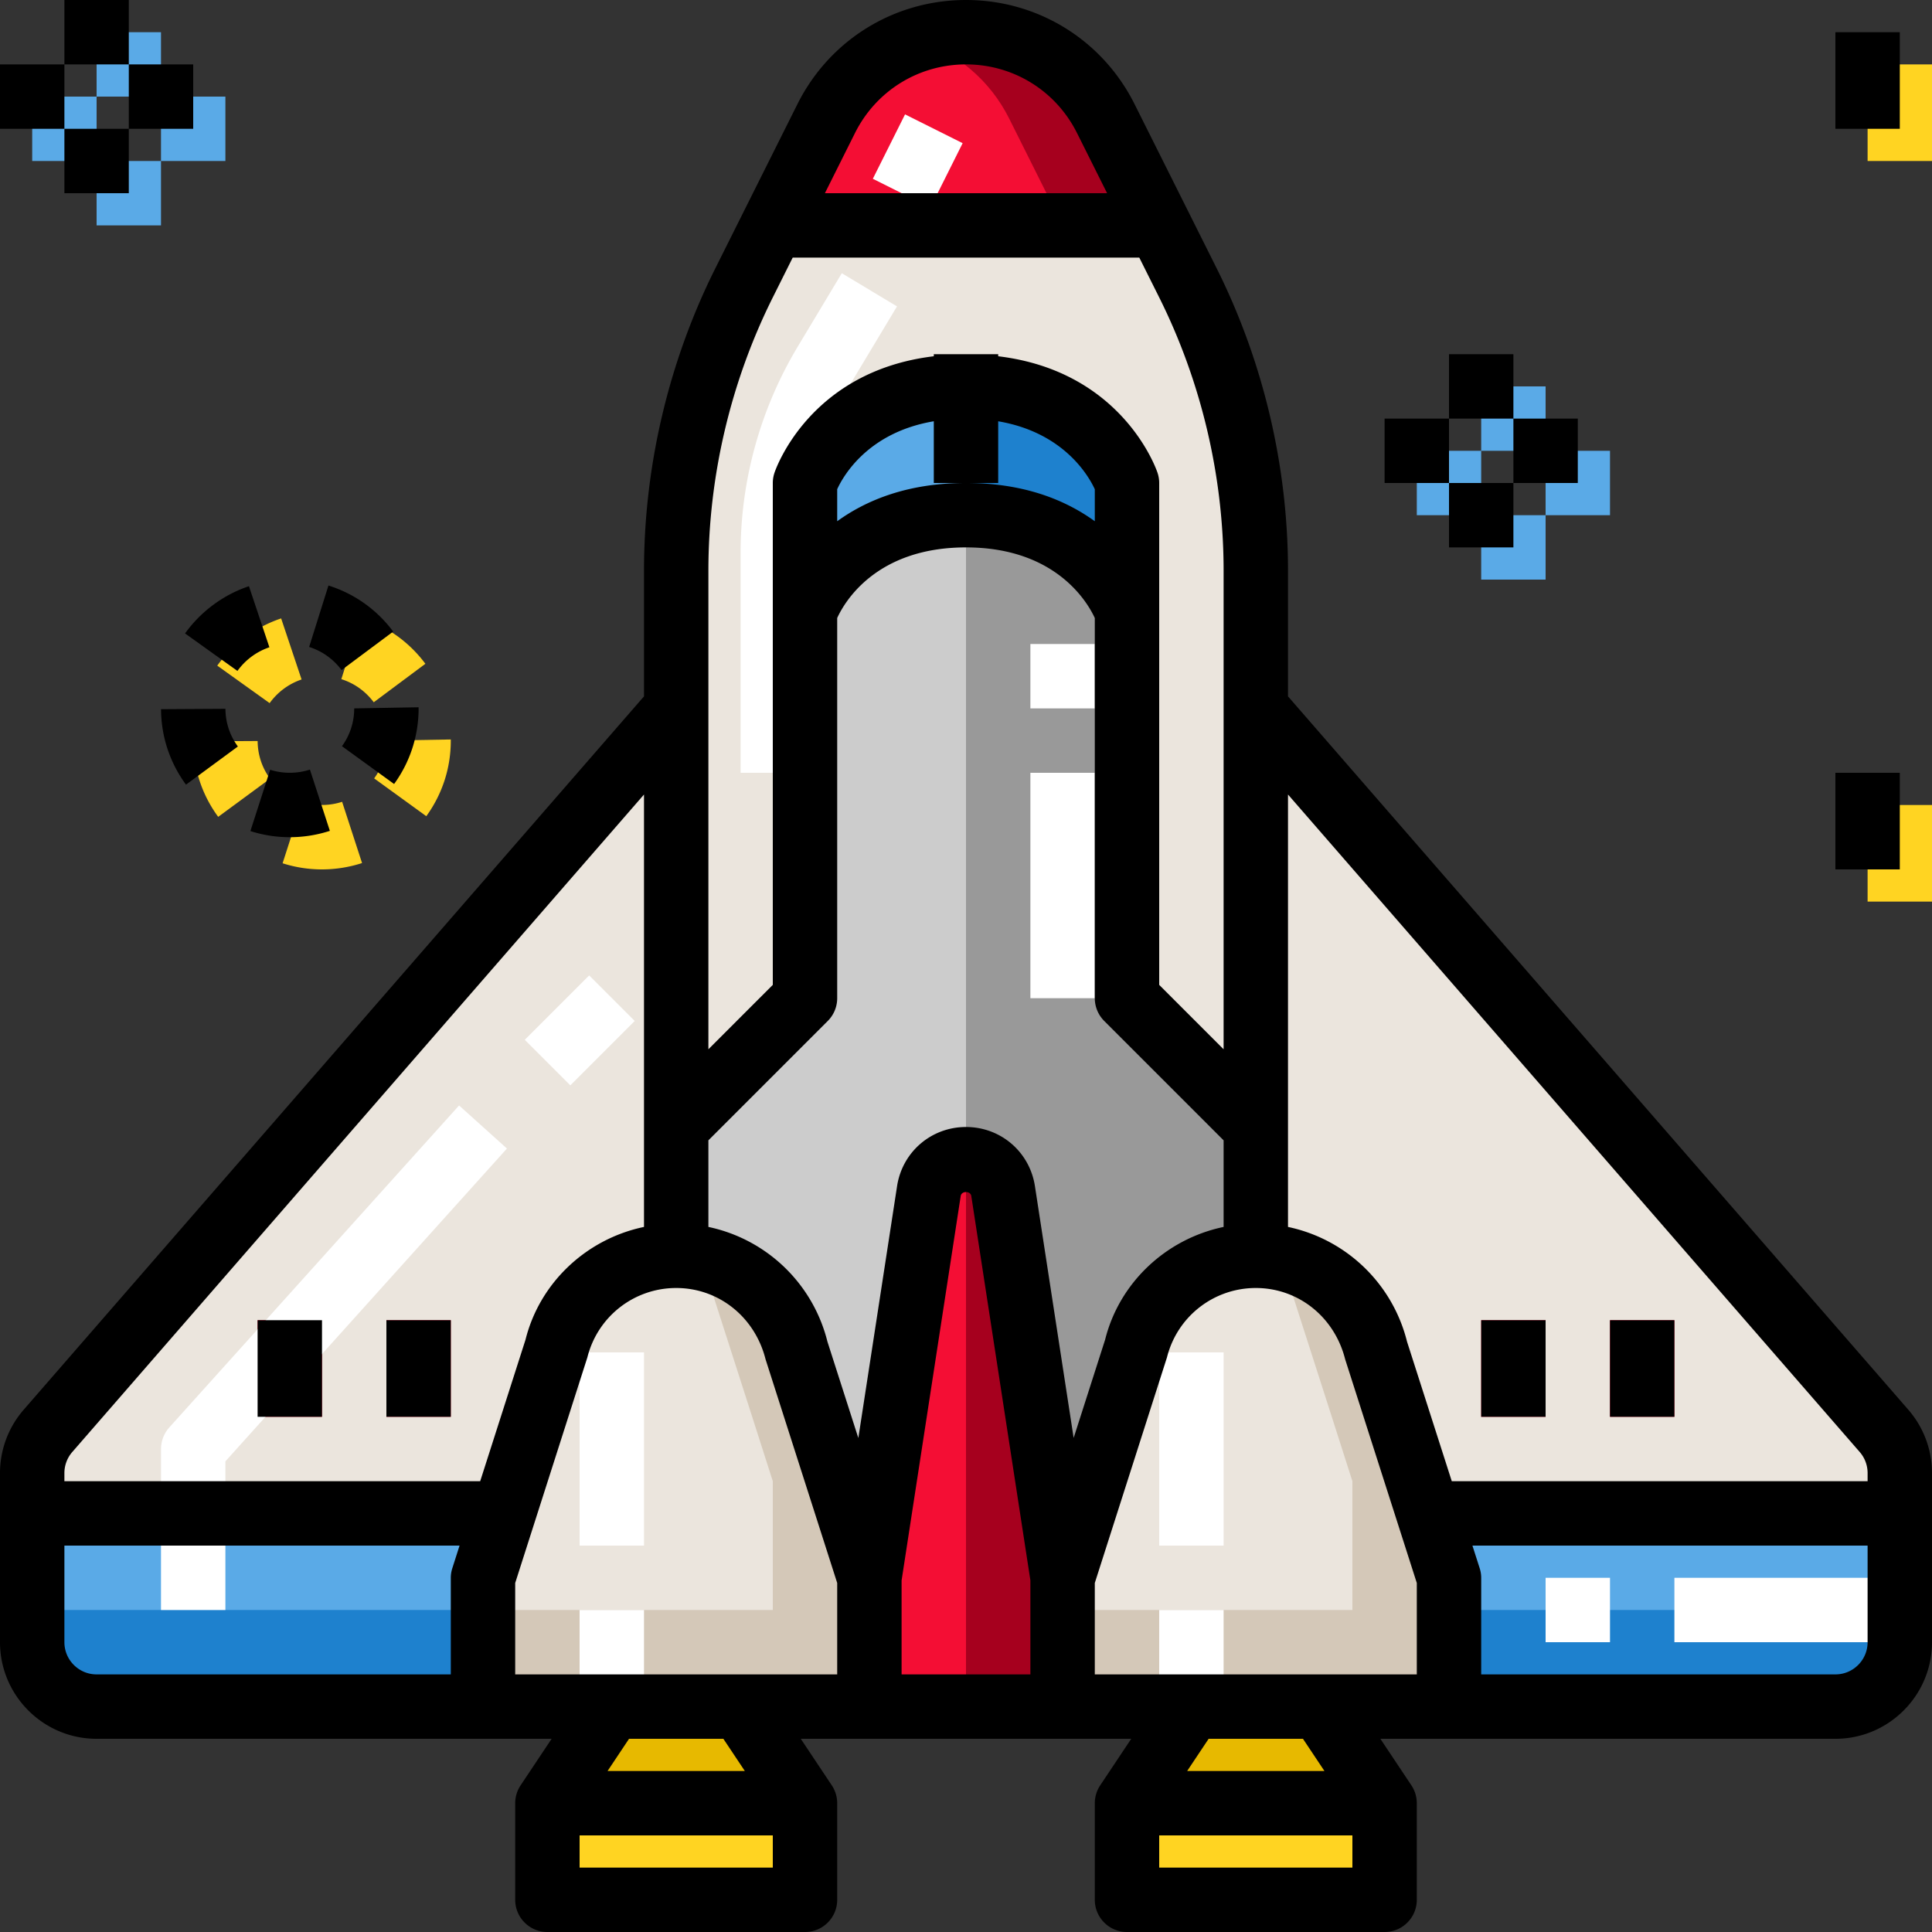
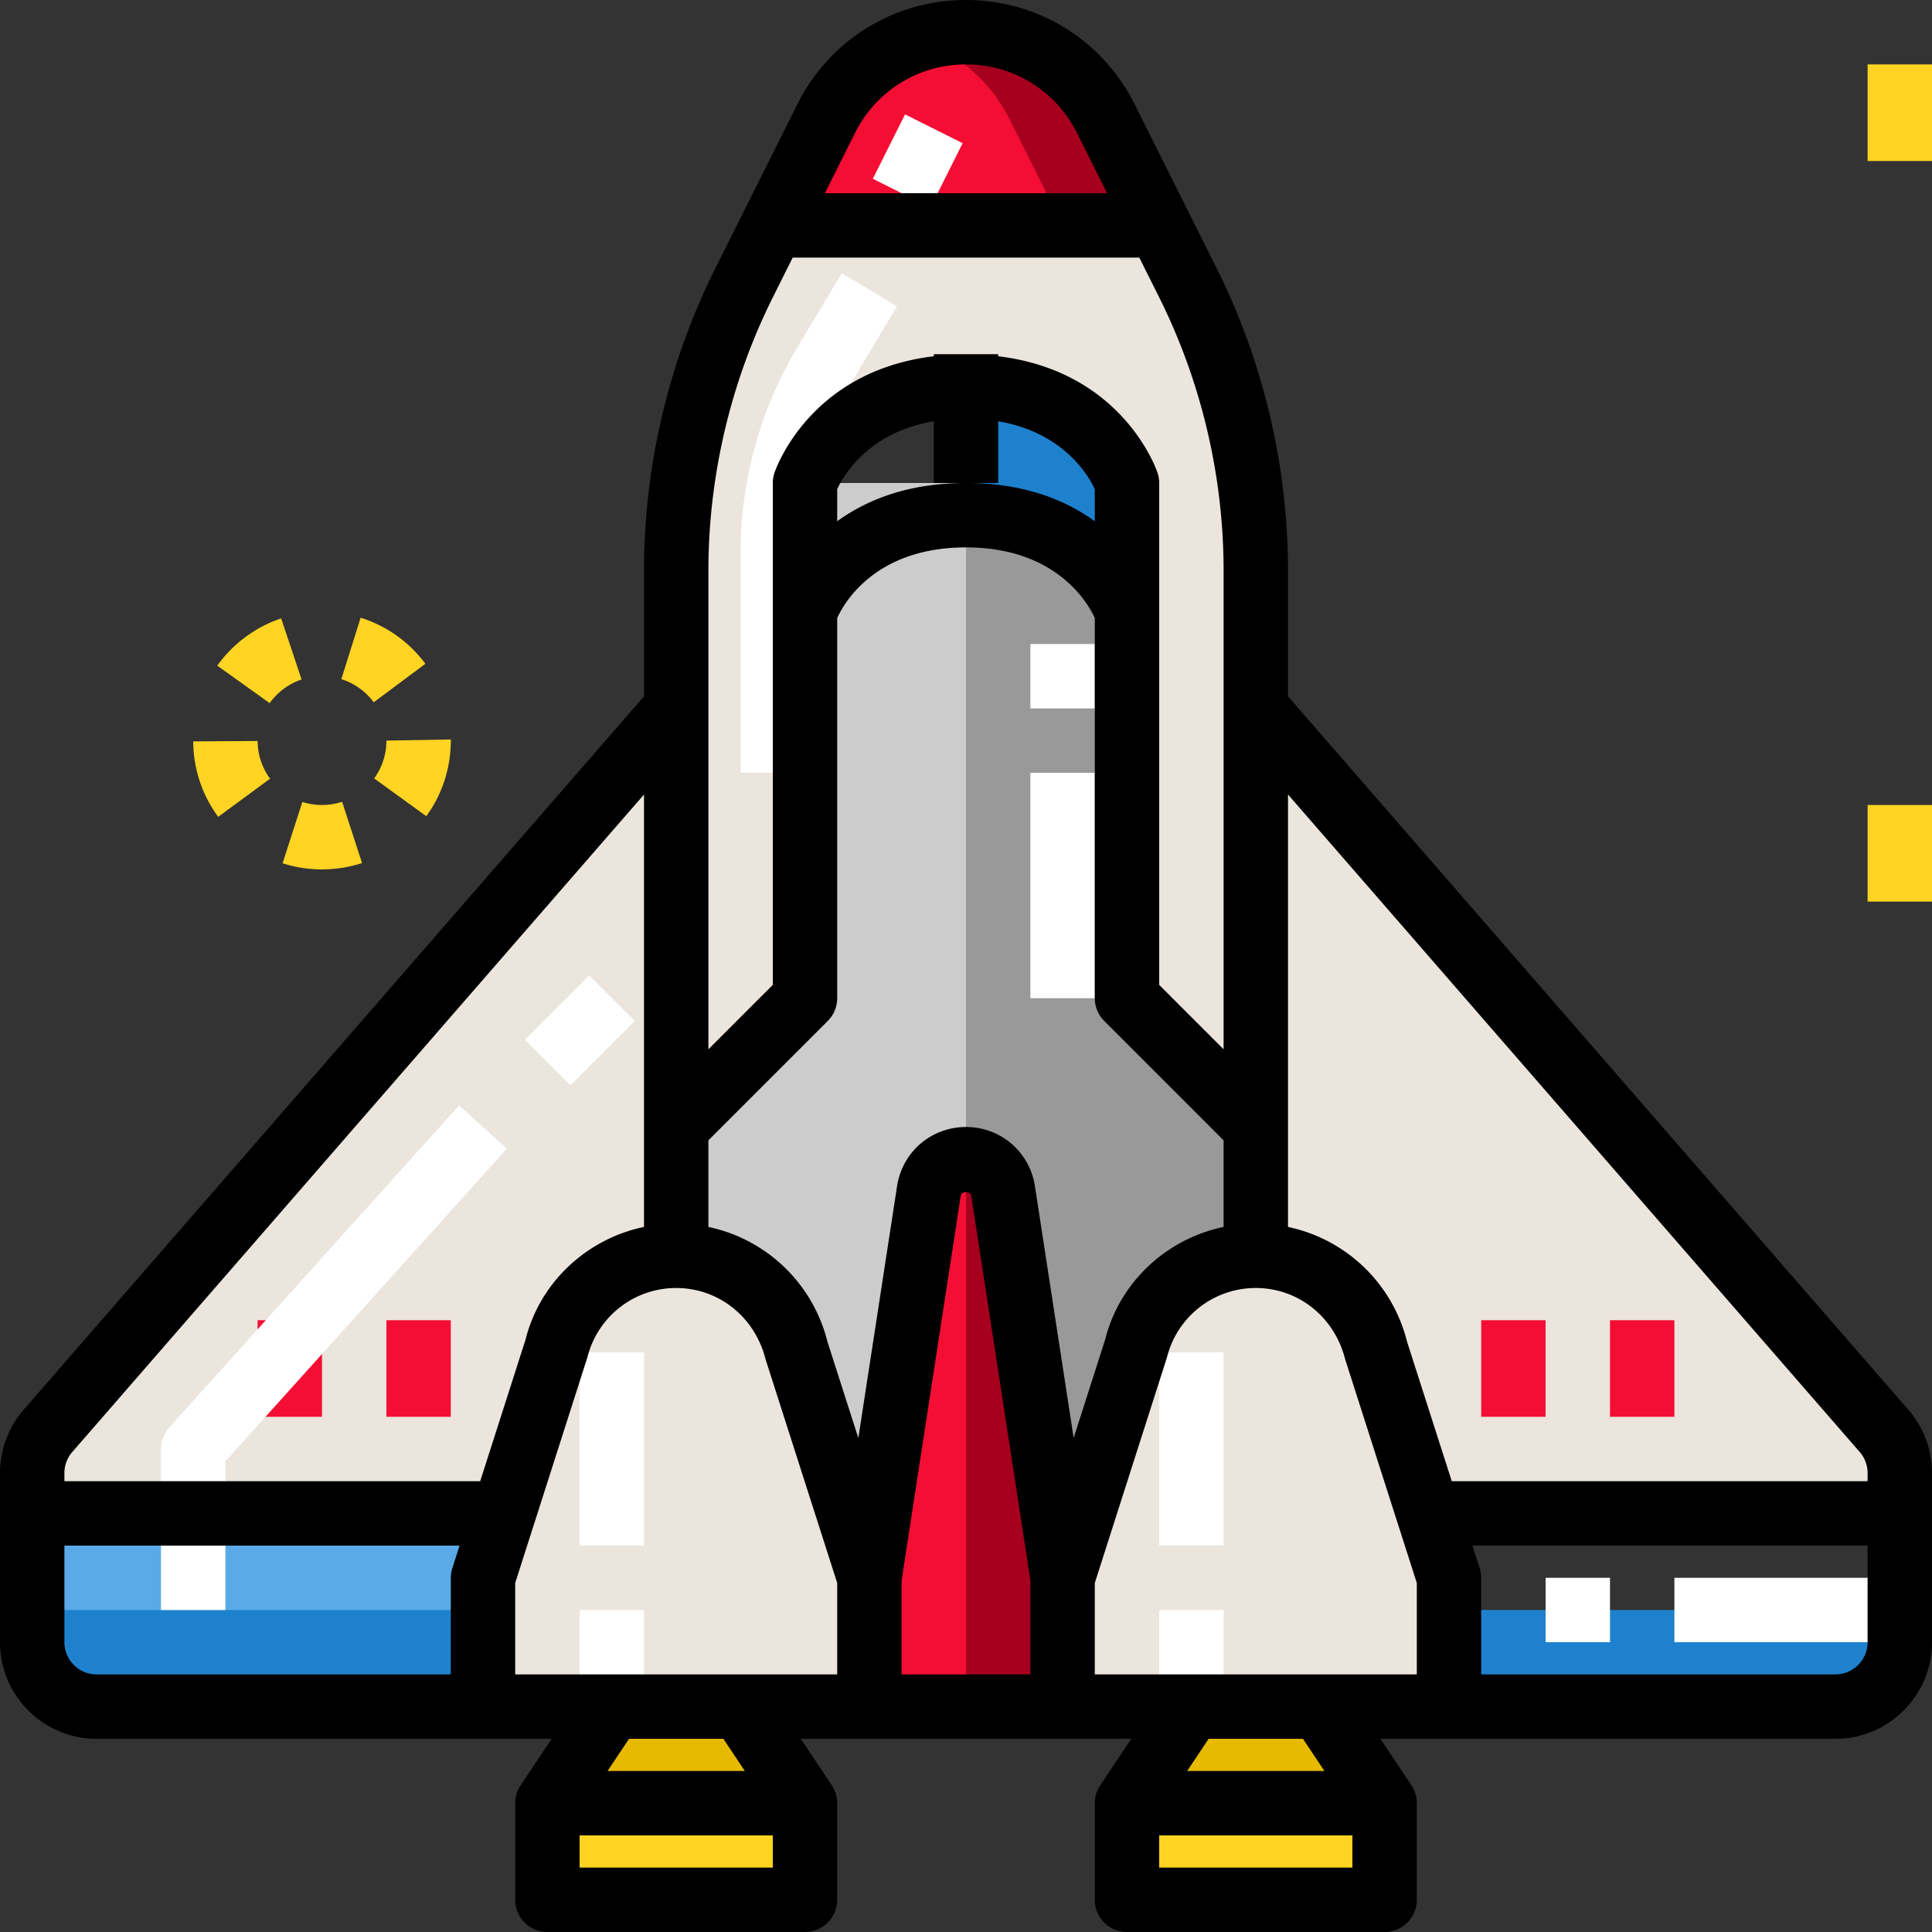
<svg xmlns="http://www.w3.org/2000/svg" width="512" height="512" x="0" y="0" viewBox="0 0 480 480" style="enable-background:new 0 0 512 512" xml:space="preserve" class="">
  <rect x="0" y="0" width="480" height="480" fill="#333333" stroke="none" />
  <g>
    <path d="m168 280 32-32V120h80v128l32 32v144H168z" style="" fill="#cccccc" data-original="#cccccc" />
    <path d="m312 280-32-32V120h-40v304h72z" style="" fill="#999999" data-original="#999999" />
    <path d="M184 424h-32l-16 24h64z" style="" fill="#e7b900" data-original="#e7b900" />
    <path d="M136 448h64v24h-64z" style="" fill="#ffd422" data-original="#ffd422" />
    <path d="M328 424h-32l-16 24h64z" style="" fill="#e7b900" data-original="#e7b900" />
    <path d="M280 448h64v24h-64z" style="" fill="#ffd422" data-original="#ffd422" />
-     <path d="M240 96c-32 0-40 24-40 24v32s8-24 40-24 40 24 40 24v-32s-8-24-40-24z" style="" fill="#5aaae7" data-original="#5aaae7" />
    <path d="M11.926 355.485A16.002 16.002 0 0 0 8 365.983V376h117.138l13.042-40.717C141.6 321.6 153.895 312 168 312V176L11.926 355.485z" style="" fill="#ebe5dd" data-original="#ebe5dd" />
    <path d="M274.733 29.466a38.832 38.832 0 0 0-69.466 0L192 56h96l-13.267-26.534z" style="" fill="#f40e34" data-original="#f40e34" />
    <path d="M288 56h-24l-13.28-26.56C246 20 237.76 13.04 228 9.92 231.84 8.64 235.84 8 240 8c14.72 0 28.16 8.32 34.72 21.44L288 56z" style="" fill="#a6001e" data-original="#a6001e" />
    <path d="M125.138 376H8v32c0 8.836 7.164 16 16 16h96v-31.96l5.138-16.04z" style="" fill="#5aaae7" data-original="#5aaae7" />
    <path d="M138.179 335.283 125.138 376H128h-2.862L120 392.04V424h96v-31.96l-18.179-56.756C194.4 321.6 182.105 312 168 312s-26.4 9.6-29.821 23.283zM312 141.771c0-24.839-5.783-49.337-16.892-71.554L288 56h-96l-7.108 14.217A159.993 159.993 0 0 0 168 141.771V280l32-32V120s8-24 40-24 40 24 40 24v128l32 32V141.771zM468.074 355.485 312 176v136c14.105 0 26.4 9.6 29.821 23.283L354.862 376H472v-10.017c0-3.858-1.395-7.587-3.926-10.498z" style="" fill="#ebe5dd" data-original="#ebe5dd" />
    <path d="M354.862 376h-2.863 2.863l-13.042-40.717C338.4 321.6 326.105 312 312 312s-26.4 9.6-29.821 23.283L264 392.04V424h96v-31.96L354.862 376z" style="" fill="#ebe5dd" data-original="#ebe5dd" />
-     <path d="M360 392v32h-96v-24h72v-32l-5.12-16-12.64-39.36c11.36 2.32 20.72 11.04 23.6 22.64L354.88 376l5.12 16zM216 392v32h-96v-24h72v-32l-5.12-16-12.64-39.36c11.36 2.32 20.72 11.04 23.6 22.64L210.88 376l5.12 16z" style="" fill="#d4c8b8" data-original="#d4c8b8" />
-     <path d="M360 392.04V424h96c8.836 0 16-7.164 16-16v-32H354.862L360 392.04z" style="" fill="#5aaae7" data-original="#5aaae7" />
-     <path d="M216 424v-31.96l14.784-96.133a9.325 9.325 0 0 1 18.432 0L264 392.04V424h-48z" style="" fill="#f40e34" data-original="#f40e34" />
+     <path d="M216 424v-31.96l14.784-96.133a9.325 9.325 0 0 1 18.432 0V424h-48z" style="" fill="#f40e34" data-original="#f40e34" />
    <path d="m264 392.04-14.784-96.133A9.323 9.323 0 0 0 240 288v136h24v-31.96z" style="" fill="#a6001e" data-original="#a6001e" />
    <path d="M64 328h16v24H64zM96 328h16v24H96zM368 328h16v24h-16zM400 328h16v24h-16z" style="" fill="#f40e34" data-original="#f40e34" />
-     <path d="M368 96h16v16h-16zM368 128h16v16h-16zM384 112h16v16h-16zM352 112h16v16h-16zM24 8h16v16H24zM24 40h16v16H24zM40 24h16v16H40zM8 24h16v16H8z" style="" fill="#5aaae7" data-original="#5aaae7" />
    <path d="M80.023 216c-3.375 0-6.664-.516-9.813-1.523l4.906-15.234c3.125 1.008 6.695 1.008 9.883-.039l4.953 15.219A32.263 32.263 0 0 1 80.023 216zm-25.812-13.055c-4.016-5.461-6.164-11.945-6.203-18.75l16-.094c.023 3.406 1.086 6.641 3.094 9.359l-12.891 9.485zm51.703-.164-12.953-9.391A15.875 15.875 0 0 0 96 184l16-.281V184c0 6.797-2.102 13.289-6.086 18.781zm-38.922-28.093-13.016-9.313c3.906-5.453 9.539-9.617 15.875-11.734l5.078 15.172a16.179 16.179 0 0 0-7.937 5.875zm25.867-.211c-2.047-2.742-4.828-4.727-8.055-5.742l4.797-15.266c6.453 2.031 12.016 5.984 16.086 11.445l-12.828 9.563zM464 200h16v24h-16zM464 16h16v24h-16z" style="" fill="#ffd422" data-original="#ffd422" />
    <path d="M8 408c0 8.836 7.164 16 16 16h96v-24H8v8zM360 400v24h96c8.836 0 16-7.164 16-16v-8H360zM240 96v32c32 0 40 24 40 24v-32s-8-24-40-24z" style="" fill="#1e81ce" data-original="#1e81ce" />
    <path d="M56 400H40v-40c0-1.977.734-3.883 2.055-5.352l72-80 11.891 10.703L56 363.07V400z" style="" fill="#ffffff" data-original="#ffffff" />
    <path d="M132.719 247.996h22.624v16h-22.624z" style="" transform="rotate(134.999 144.033 255.997)" fill="#ffffff" data-original="#ffffff" />
    <path d="M144 400h16v24h-16zM144 336h16v48h-16zM288 400h16v24h-16zM288 336h16v48h-16z" style="" fill="#ffffff" data-original="#ffffff" />
    <path d="M219.055 32.003h17.888v16h-17.888z" style="" transform="scale(-1) rotate(-63.435 -64.727 368.921)" fill="#ffffff" data-original="#ffffff" />
    <path d="M200 192h-16v-54.633a99.618 99.618 0 0 1 14.188-51.234l10.953-18.25 13.719 8.234-10.953 18.25a83.602 83.602 0 0 0-11.906 43V192zM256 160h16v16h-16zM256 192h16v56h-16zM384 392h16v16h-16zM416 392h56v16h-56z" style="" fill="#ffffff" data-original="#ffffff" />
    <path d="M474.109 350.234 320 173.008v-31.234c0-25.953-6.133-51.938-17.734-75.133l-20.375-40.75C273.906 9.922 257.852 0 240 0s-33.906 9.922-41.891 25.891l-20.375 40.75C166.133 89.836 160 115.82 160 141.773v31.234L5.898 350.227A23.982 23.982 0 0 0 0 365.984V408c0 13.234 10.766 24 24 24H137.052l-7.708 11.563A8.005 8.005 0 0 0 128 448v24c0 4.422 3.578 8 8 8h64c4.422 0 8-3.578 8-8v-24a8.011 8.011 0 0 0-1.344-4.438L198.948 432H281.052l-7.708 11.563A8.005 8.005 0 0 0 272 448v24c0 4.422 3.578 8 8 8h64c4.422 0 8-3.578 8-8v-24a8.011 8.011 0 0 0-1.344-4.438L342.948 432H456c13.234 0 24-10.766 24-24v-42.016a23.98 23.98 0 0 0-5.891-15.75zm-12.07 10.508a7.958 7.958 0 0 1 1.961 5.242V368H360.69l-11.112-34.656A38.679 38.679 0 0 0 320 304.828V197.395l142.039 163.347zm-195.294-3.491-9.62-62.564C255.813 286.172 248.609 280 240 280s-15.813 6.172-17.125 14.688l-9.624 62.587-7.673-23.931A38.679 38.679 0 0 0 176 304.828v-21.516l29.656-29.656A7.994 7.994 0 0 0 208 248v-94.459c1.739-3.817 9.55-17.541 32-17.541 22.346 0 30.224 13.696 32 17.548V248c0 2.125.844 4.156 2.344 5.656L304 283.313v21.516c-14.281 2.984-25.898 13.813-29.438 28.016l-7.817 24.406zM240 120h8v-15.333c16.266 2.76 22.458 13.532 24 16.888v7.945c-7.261-5.258-17.556-9.5-32-9.5s-24.739 4.242-32 9.5v-7.96c1.529-3.344 7.682-14.124 24-16.877V120h8zm-27.578-86.953C217.68 22.531 228.242 16 240 16s22.32 6.531 27.578 17.047L275.055 48h-70.109l7.476-14.953zM176 141.773c0-23.484 5.547-46.992 16.047-67.977L196.945 64h86.109l4.898 9.797C298.453 94.781 304 118.289 304 141.773V260.688l-16-16V120c0-.859-.141-1.711-.414-2.531-.368-1.112-8.857-25.278-39.586-28.956V88h-16v.513c-30.729 3.678-39.218 27.844-39.586 28.956A8.004 8.004 0 0 0 192 120v124.688l-16 16V141.773zM17.969 360.734 160 197.395v107.433c-14.281 2.984-25.898 13.813-29.438 28.016L119.302 368H16v-2.016c0-1.929.695-3.796 1.969-5.25zM16 408v-24h98.177l-1.794 5.602a7.825 7.825 0 0 0-.383 2.438V416H24c-4.414 0-8-3.586-8-8zm112-14.711 17.938-56.07C148.477 327.086 157.547 320 168 320s19.523 7.086 22.203 17.719L208 393.289V416h-80v-22.711zM144 464v-8h48v8h-48zm41.052-24h-34.104l5.333-8h23.438l5.333 8zM224 392.648l14.688-95.523c.203-1.281 2.422-1.281 2.625 0L256 392.648V416h-32v-23.352zM288 464v-8h48v8h-48zm41.052-24h-34.104l5.333-8h23.438l5.333 8zM352 416h-80v-22.711l17.938-56.07C292.477 327.086 301.547 320 312 320s19.523 7.086 22.203 17.719L352 393.289V416zm104 0h-88v-23.961c0-.828-.125-1.648-.383-2.438L365.821 384H464v24c0 4.414-3.586 8-8 8z" fill="#000000" opacity="1" data-original="#000000" />
-     <path d="M64 328h16v24H64zM96 328h16v24H96zM368 328h16v24h-16zM400 328h16v24h-16zM360 88h16v16h-16zM360 120h16v16h-16zM376 104h16v16h-16zM344 104h16v16h-16zM16 0h16v16H16zM16 32h16v16H16zM32 16h16v16H32zM0 16h16v16H0zM58.992 166.688a16.172 16.172 0 0 1 7.938-5.875l-5.078-15.172c-6.336 2.117-11.969 6.281-15.875 11.734l13.015 9.313zM84.961 185.391l12.953 9.391C101.898 189.289 104 182.797 104 176v-.281L88 176a15.88 15.88 0 0 1-3.039 9.391zM40.008 176.195c.039 6.805 2.188 13.289 6.203 18.75l12.891-9.484c-2.008-2.719-3.07-5.953-3.094-9.359l-16 .093zM72.023 208a32.254 32.254 0 0 0 9.93-1.578L77 191.203c-3.188 1.047-6.758 1.047-9.883.039l-4.906 15.234A32.073 32.073 0 0 0 72.023 208zM97.688 156.914c-4.07-5.461-9.633-9.414-16.086-11.445l-4.797 15.266c3.227 1.016 6.008 3 8.055 5.742l12.828-9.563zM456 192h16v24h-16zM456 8h16v24h-16z" fill="#000000" opacity="1" data-original="#000000" />
  </g>
</svg>